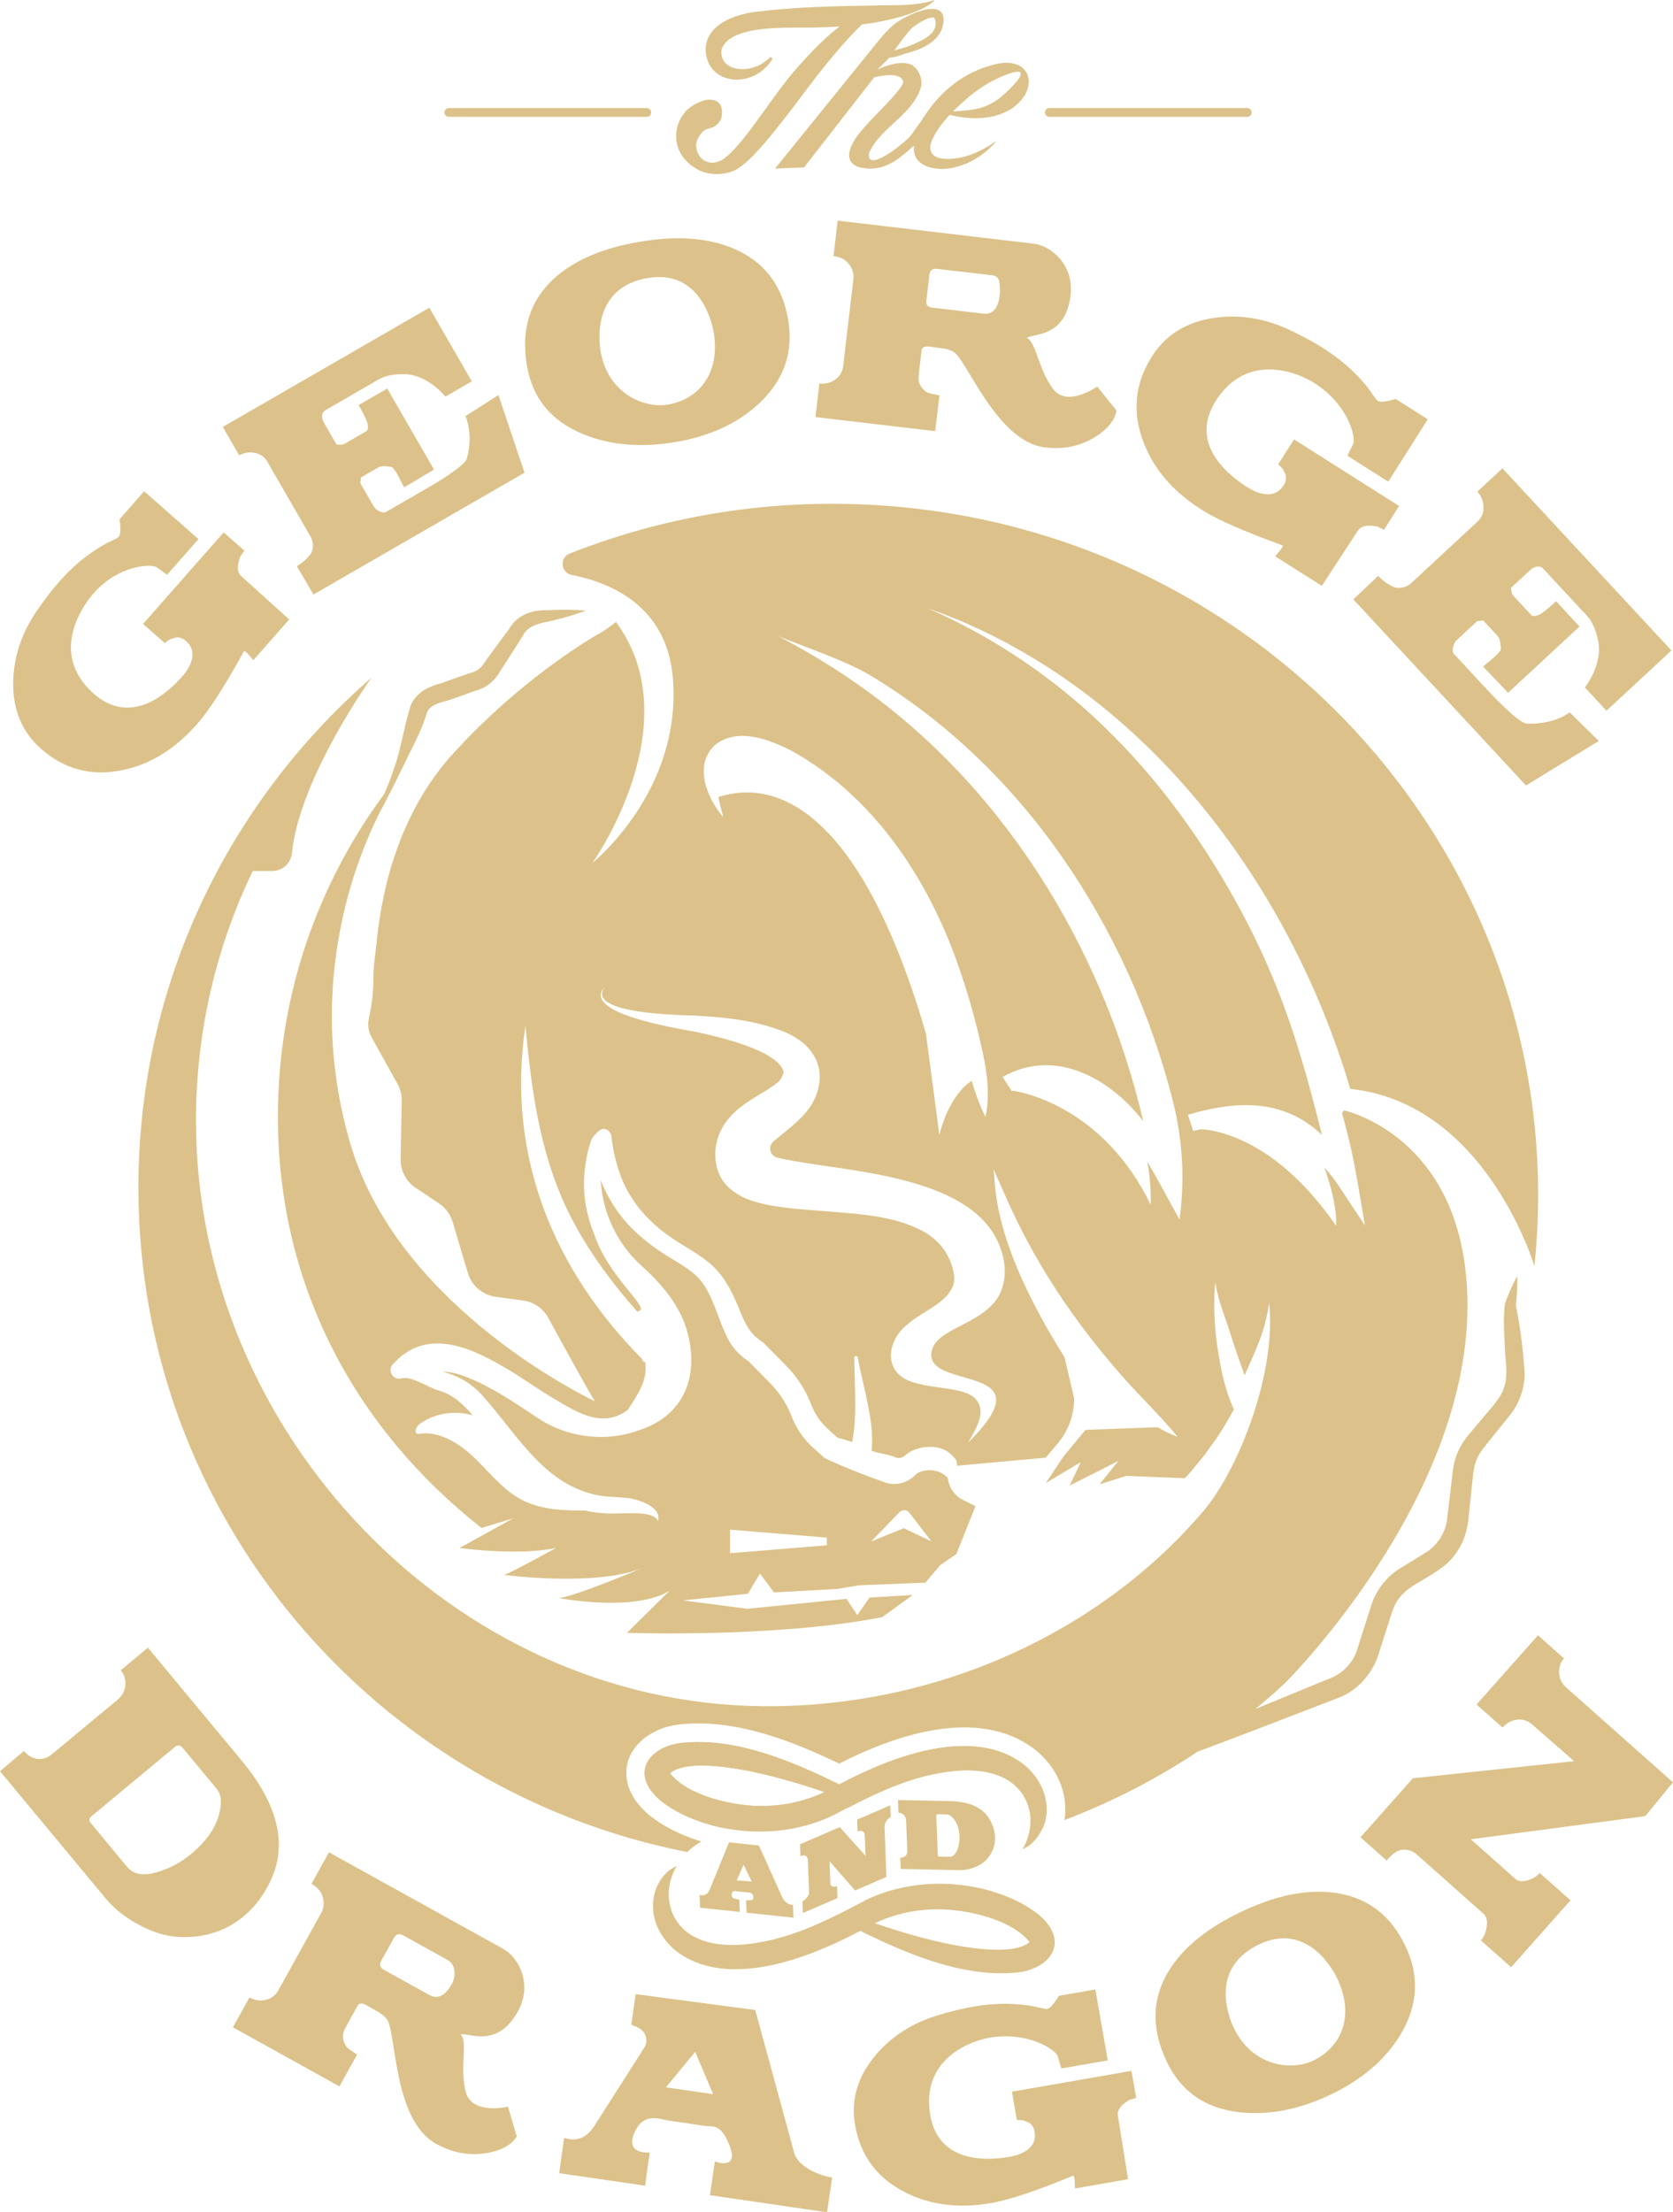
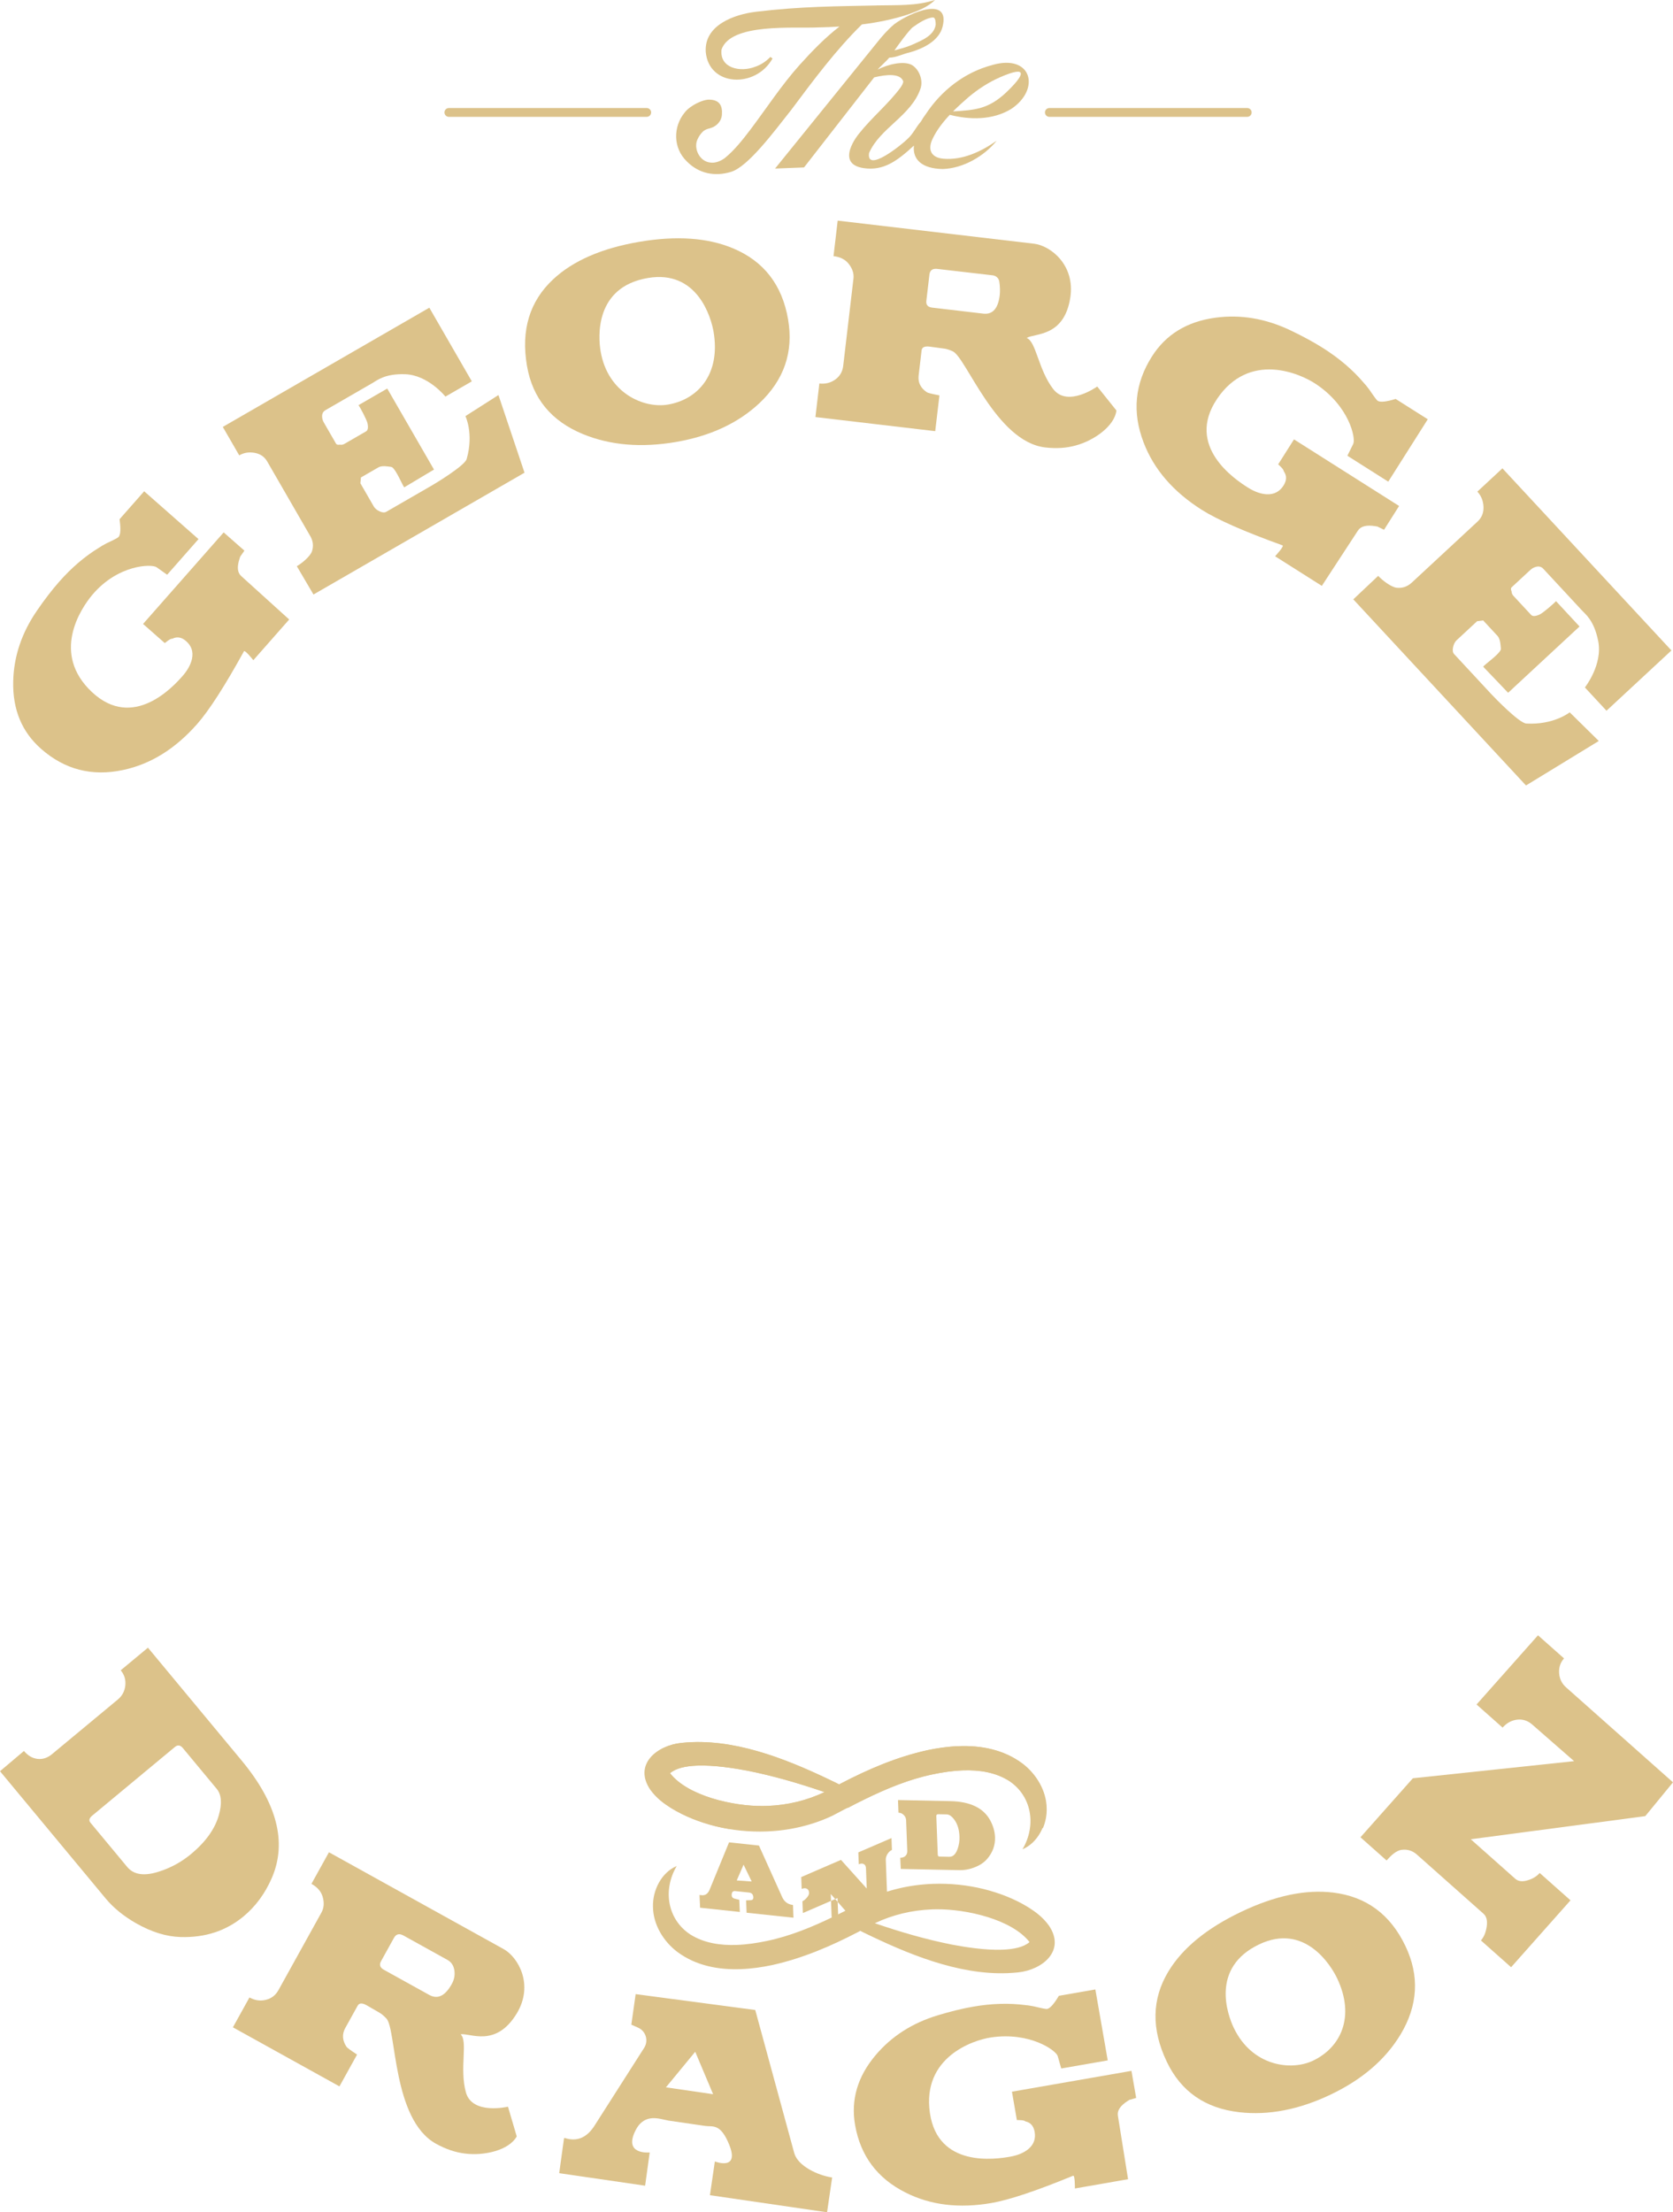
<svg xmlns="http://www.w3.org/2000/svg" id="Layer_1" viewBox="0 0 810.56 1071.68">
  <defs>
    <style>.cls-1{fill:#dcc28a;}</style>
  </defs>
-   <path class="cls-1" d="M419.33,244.42c-50.67-2.32-99.25,6.31-143.36,23.76-5.03,1.99-4.3,9.28,1.01,10.33,19.47,3.83,46.09,15.38,49,49.77,4.64,54.89-38.91,89.71-38.91,89.71,0,0,47.9-67.35,11.35-116.72,0,0-5.48,4.54-10.36,6.91-12.44,7.53-40.58,26.26-68.22,56.51-25.53,27.94-34.58,63.68-37.37,91.65-.82,8.2-1.53,10.83-1.53,17.3,0,8.09-1.25,15.53-2.2,19.54-.75,3.16-.28,6.47,1.29,9.31l12.56,22.58c1.41,2.53,2.12,5.38,2.06,8.28l-.56,28.12c-.11,5.57,2.62,10.82,7.25,13.92l11.39,7.63c3.16,2.12,5.48,5.27,6.57,8.91l7.38,24.74c1.84,6.15,7.1,10.66,13.46,11.53l13.33,1.82c5.14.7,9.64,3.79,12.13,8.35,6.95,12.71,20.8,37.97,22.64,40.44,0,0-94.52-44-118.34-124.25-23.82-80.26,5.26-145.46,17.01-166.42,0,0,.36-.87,1.15-2.42.28-.52.55-1.05.82-1.57.16-.29.32-.59.5-.91,0,0,0,0-.01-.01,3.98-7.73,7.63-15.59,11.55-23.38,2.35-4.74,4.44-9.64,5.96-14.7,1.38-3.54,6.23-4.89,9.96-5.76,4.46-1.48,8.85-3.14,13.28-4.7,5.11-1.23,9.58-4.73,12.05-9.31,3.31-5,7.71-11.94,10.95-17.04,2.19-5,7.79-6.36,12.7-7.25,6.09-1.4,12.07-3.02,17.93-5.29-6.26-.58-12.45-.5-18.69-.18-7.4-.22-14.69,2.37-18.46,9.19-2.23,2.81-8.68,11.7-11.68,15.85-1.56,2.97-4.5,4.89-7.73,5.54-4.4,1.58-8.83,3.07-13.2,4.74-2.77.67-5.55,1.61-8.26,3.23-3.02,1.78-5.8,4.66-6.95,8.17,0,0-1.11,3.94-1.11,3.94-2.44,8.84-3.84,18.03-7,26.66-1.34,3.99-2.84,7.92-4.55,11.76-32.34,43.7-51.49,97.75-51.49,156.29,0,83.07,38.51,151.89,98.65,199.2l15.38-4.67-26.01,14.37s28.22,3.97,46.73,0c0,0-21.17,11.71-25.14,13.03,0,0,44.1,5.93,67.02-3.33,0,0-33.51,14.11-40.56,14.55,0,0,36.43,7.05,53.71-3.53l-20.67,20.38s72.25,2.55,123.66-7.59l14.81-10.72-20.95,1.21-5.92,8.54-5.23-7.9-48,4.82-31.25-4.07,31.46-3.19,5.89-9.81,6.78,9.13,30.62-1.66,10.58-1.76,32.18-1.32,7.05-8.38,7.94-5.45,9.26-23.21-6.11-3.06c-4.11-2.06-6.83-6.08-7.3-10.62-2.12-2.07-3.84-3.02-6.66-3.58-2.58-.52-6.95.22-8.57,1.65-3.28,3.52-8.18,5.61-13.06,4.68-1.05-.16-2.34-.63-2.84-.81-9.35-3.36-18.66-6.9-27.65-11.14-.5-.19-.96-.47-1.33-.81l-4.45-4c-4.99-4.28-8.95-9.94-11.24-16.12-2-5.11-4.93-9.86-8.59-13.95-2.39-2.58-9.22-9.43-12.11-12.39-3.72-2.37-6.97-5.68-9.23-9.42-5.94-10.19-8.09-25.82-17.55-33.28-5.9-4.76-13.43-8.33-19.7-13.11-3.35-2.41-6.62-5.25-9.58-8.13-6.81-6.67-12.1-14.86-15.58-23.73.75,15.05,7.53,29.8,18.54,40.27,9.14,8.1,17.86,17.68,22.24,29.47,7.68,22.35,1.2,43.58-21.86,51.15-16.49,6.23-35.76,3.77-50.23-6.31-10.72-7.14-21.81-14.66-33.75-19.32-3.97-1.6-7.9-2.54-11.67-2.6,7.07,1.75,13.67,5.45,18.64,10.75,15.93,17.36,28.77,41.52,52.68,48.16,5.76,1.85,11.81,1.65,17.79,2.23,5.17.49,17.47,4.14,15.3,11.31-1.96-6-19.61-3.08-25.21-3.82-3.5-.11-6.87-.6-10.12-1.38-10.15.1-20.23-.35-28.93-4.31-9.67-4.4-16.44-13.19-24.04-20.61-7.6-7.42-17.69-14.02-28.13-12.11-1.97-.73-.59-3.75,1.13-4.97,7.29-5.19,17.03-6.64,25.58-4.1-4.62-5.43-9.86-10.24-16.7-12.06-5.21-1.58-12.77-7.15-18.04-5.81-3.87,1.03-6.83-3.96-3.94-6.83,15.57-17.61,36.45-8.87,53.45,1.13,7.73,4.37,14.9,9.61,22.42,14.22,11.73,6.85,24.85,16.46,37.94,6.76,4.46-7.05,9.25-13.5,8.61-21.82-.25-3.2-.73.09-1.77-2.95-41.95-42.4-66.01-97.49-56.43-161.32,2.8,29.71,6.55,59.07,18.93,86.26,8.83,19.36,21.3,36.32,35.21,52.19.43-.14.86-.3,1.28-.52,3.93-2.01-15.35-16.74-22-36.69-3.58-8.59-5.42-17.88-5-27.23.22-4.73.89-9.4,2.05-13.99.4-1.5.77-2.87,1.35-4.5.69-1.92,4.38-5.96,6.39-5.61,1.91.33,3.2,1.84,3.42,3.55.92,7.57,2.59,15.05,5.63,22.01,4.48,10.36,12.2,19.03,21.29,25.62,6.44,4.88,13.57,8.11,20.08,13.41,6.8,5.43,11.17,13.48,14.33,21.29,2.56,6.13,4.57,11.82,9.69,15.81.64.5,1.35.98,2.03,1.42.36.29-.76-.61.82.65,2.98,3.1,9.78,9.83,12.67,12.98,4.32,4.82,7.77,10.42,10.13,16.44,1.53,4.14,3.93,7.98,7.05,11.11,1.39,1.35,4.05,3.71,5.78,5.27,2.4.67,4.78,1.39,7.16,2.14,2.49-12.41,1.18-26.5,1.03-40.79-.01-1.04,1.5-1.18,1.68-.16,2.71,14.93,8.3,31.48,6.69,45.23,4.27,1.49,6.8,1.34,11.02,2.95.83.32.88.33,1.23.43.29.08.6.1.92.1,2,.08,3.51-1.73,5.07-2.76,6.23-3.64,15.77-3.94,20.89,1.6,1.09,1.29,1.78,1.46,2.12,2.96l.22,1.94,42.89-3.9,5.69-6.69c5.24-6.15,8.11-13.96,8.11-22.04l-4.63-19.88c-36.76-58.5-33.07-84.76-34.49-91.31,4.74,10.66,9.24,21.41,14.71,31.71,12.84,24.86,29.21,47.7,47.66,68.7,8.82,10.07,18.32,18.95,26.9,29.42-3.39-1.27-6.59-2.86-9.64-4.68l-34.99,1.29-10.87,13.14-8.44,12.66,16.95-10.13-5.36,11.35,23.64-11.98-9.14,11.35,12.93-4.1,28.15,1.12h.27c.91-.98,1.82-1.95,2.72-2.95,1.44-1.79,5.43-6.65,6.95-8.49,2.07-3.01,4.3-5.9,6.37-8.91,2.77-4.21,5.33-8.56,7.71-13-4.43-9.54-6.41-19.66-7.96-29.95-1.13-7.79-1.73-15.84-1.52-23.72,0-2.63.25-5.26.44-7.87,1.79,10.26,4.1,14.59,7.2,24.49,2.09,6.89,4.65,13.74,7.01,20.57,5.74-12.99,9.86-21.02,11.91-35.13,3.54,33.3-14.09,79.23-31.21,100.13-50.58,59.89-130.34,96.07-214.26,95.28-149.43-1.4-274.48-132.14-274.48-283.62,0-43.39,9.89-84.44,27.51-120.96h9.55c4.86,0,8.9-3.73,9.4-8.63,3.72-36.59,38.6-85.04,38.6-85.04-69.23,60.14-112.96,148.53-112.96,247.06,0,159.3,114.3,292.06,265.88,321.84.14-.12.28-.22.44-.38,1.92-1.81,4.12-3.36,6.43-4.72-7.22-2.21-13.61-5.04-19.4-8.62-.04-.03-.08-.05-.13-.08-4.09-2.62-8.4-5.77-12.21-10.98-.06-.08-.11-.16-.17-.24-4.85-7.1-5.77-14.79-2.58-21.66,3.75-8.08,13.17-14.02,23.97-15.14,1.9-.21,3.85-.35,5.8-.42,24.89-.94,49.95,9.07,71.49,19.4,14.98-7.57,28.04-12.46,40.89-15.3.03,0,.05-.01.08-.02,5.81-1.23,11.41-1.96,16.64-2.15,14.49-.55,26.8,2.87,36.62,10.2,9.47,7.18,15.19,17.94,15.33,28.8.06,1.98-.1,3.93-.4,5.84,23.09-8.81,44.93-20.1,65.19-33.57.03.08.06.14.06.14,15.89-5.89,37.55-14.29,53.37-20.36,3.08-1.22,10.28-3.89,13.32-5.15,10.53-3.58,18.3-13.16,20.95-23.75.9-2.73,3.48-10.79,4.37-13.57.78-2.33,1.74-5.94,2.92-8.09,2.31-4.87,6.99-8.31,11.58-10.87,5.31-3.37,12.65-7.09,16.54-12.27,4.79-5.66,7.16-12.93,7.6-20.26.51-4.71,1.5-14.19,2.01-18.9.35-4.27,1.31-7.77,3.52-11.33,1.47-2.35,6.6-8.38,8.44-10.78l5.95-7.41c4.64-5.73,7.22-13.1,7.11-20.47-.59-9.58-1.71-19.23-3.47-28.68-.41-2.17-.98-3.94-.56-6.22.33-4,.62-8.04.49-12.11-2.38,4.46-4.33,8.68-5.99,13.46-1,8.11-.25,16.33.16,24.45.39,5.54,1.33,11.63-.87,16.91-1.43,4.64-7.13,10.41-10.1,14.1,0,0-6.11,7.28-6.11,7.28-3.52,3.89-6.48,9.18-7.66,14.44-.84,3.68-1.46,11-1.95,14.69-.39,3.07-1.21,10.87-1.68,13.82-1.16,6.39-5.22,12.09-10.85,15.32-2.68,1.64-9.68,5.93-12.25,7.54-6.34,4.08-11.19,10.45-13.45,17.64l-1.45,4.53-5.69,17.84c-1.8,4.8-5.3,8.97-9.78,11.52-2.25,1.3-5.74,2.45-8.17,3.52-9.62,3.97-20.35,8.36-31.07,12.78,4.85-4,9.6-8.12,14.21-12.39,0,0,100.62-99.44,87.37-202.13-8.35-64.72-58.63-75.49-58.63-75.49l-.99,1.2c.92,3.38,1.81,6.76,2.66,10.13,3.42,12.72,6.19,31.25,8.48,44.43,0,0-12.4-18.73-12.4-18.73-2.19-3.4-4.65-6.5-7.29-9.35.04.11.1.23.14.34,6.71,18.9,5.53,27.82,5.53,27.82-29.02-41.96-58.09-46.29-65.42-46.69-1.3.25-2.58.53-3.76.87l-2.56-7.87c22.28-6.63,43.89-7.83,61.98,7.14,1.01.84,1.96,1.74,2.92,2.64-.28-1.19-.57-2.38-.86-3.57-9.02-35.89-18.05-65.58-34.92-98.52-20.35-39.43-46.78-75.99-80.25-105.38-22.27-19.57-47.61-35.77-75.08-47.73,7.05,2.51,14.09,5.12,20.9,8.29,91.72,41.04,156.12,130.48,183.96,224.59,65.79,6.85,89.22,85.88,89.22,85.88.67-6.4,1.15-12.85,1.45-19.35,8.45-184.46-137.29-340.99-325.53-349.61ZM435.74,732.6c1.3-1.44,3.66-1.34,4.83.21l10.72,13.91-13.38-6.41-15.83,6.41,13.66-14.12ZM353.7,741.02l46.89,3.84v3.73l-46.89,3.84v-11.42ZM346.31,360.99c10.94-8.83,26.15-2.82,36.97,2.58,41.52,22.93,68.46,65.32,82.81,109.51,3.68,10.98,6.74,22.13,9.28,33.39,2.62,11.36,4.55,22.93,2.08,34.62-2.88-5.85-4.96-11.71-6.69-17.61-.16.17-.33.32-.51.45-11.32,7.96-15.13,25.9-15.13,25.9l-6.52-49.23c-38.82-133-89.25-117.77-100.56-114.53.69,3.5,1.64,6.89,2.34,9.71-7.73-8.91-14.49-25.01-4.08-34.79ZM485.74,607.94c2.2,8.13,1.15,17.88-5.01,24.06-5.01,5.43-12.23,8.55-18.16,11.73-5.31,2.98-10.2,5.54-11.29,11.3-2.86,19.05,57.38,4.59,17.84,43.75,3.81-6.94,9.36-15.1,3.2-21.47-3.08-2.77-7.53-3.58-11.58-4.34-4.31-.74-8.75-1.17-13.3-2.06-4.97-1.08-10.11-2.32-13.53-6.9-5.15-7.53-.78-17.36,5.64-22.34,7.17-6.47,19.43-10.25,22.44-19.49.73-2.81.26-5.91-1.04-9.68-2.41-7.15-7.33-12.53-13.91-16.14-14.25-7.67-31.83-8.3-48.23-9.7-8.86-.69-17.75-1.19-27.8-3.16-6.38-1.53-11.64-2.86-17.53-7.84-6.91-5.89-8.46-16.38-5.47-24.98,2.28-6.77,7.21-11.81,12.35-15.54,4.34-3.12,8.28-5.26,11.51-7.28,4.73-3.23,6.81-4.19,7.78-8.6-2.56-10.65-33.13-17.45-43.34-19.54-7.62-1.46-54.98-8.8-43.43-21.55-9.28,13.18,37.46,13.52,44.37,13.84,13.86.79,27.97,2.2,41.32,7.29,13.35,4.94,22.26,15.83,17.09,30.68-3.45,10.17-14.05,17.02-21.09,23.1-.02.02-.04.04-.06.06-2.55,2.48-1.41,6.77,2.04,7.65,3.81.97,7.95,1.54,11.74,2.25,30.69,5.21,88.23,8.53,97.43,44.9ZM568.24,533.33c4.77,18.75,5.88,38.25,3.23,57.42h0c-4.5-7.95-9.92-18.49-15.55-27.88,2.09,11.88,1.57,20.7,1.57,20.7-22.72-46.79-61.21-54.35-66.66-55.2-.2.1-.38.2-.54.3,0,0-4.52-6.93-4.52-6.93,25.32-14.48,52.2.72,68.14,21.43-19.84-84.95-68.87-164.3-141.38-213.76-11.3-7.81-23.2-14.76-35.41-21.22,12.77,5.27,31.96,11.61,43.92,18.62,74.87,44.68,125.86,122.6,147.21,206.53Z" />
  <path class="cls-1" d="M495.36,854.27c-9.07-6.76-20-8.78-30.84-8.37-5.13.19-10.23.93-15.12,1.96-14.86,3.29-28.58,9.22-41.62,16,0,0-.46.25-1.1.59-.5-.25-.99-.5-1.49-.76-21.05-10.25-45.71-20.65-69.77-19.74-1.73.07-3.45.19-5.17.37-11.83,1.22-23.28,10.51-14.91,22.75,3,4.1,6.37,6.51,9.8,8.71,6.89,4.26,14.18,6.99,21.67,8.9,2.14.52,4.31.96,6.49,1.33,18.26-6.33,38.32-7.1,57.69-10.29,1.35-.7,2.67-1.41,4.03-2.1l4.13-2.05c10.6-5.17,21.53-9.68,32.78-12.01,4.69-.99,9.65-1.74,14.58-1.93,8.06-.3,16.05.92,22.69,5.17,8.37,5.59,11.75,15.28,9.66,24.82,2.17-.7,4.34-1.41,6.49-2.15,1.24-2.98,1.86-6.24,1.76-9.42-.08-8.56-5.05-16.71-11.76-21.8ZM372.1,874.84c-.82.03-1.65.05-2.48.05-14.28.11-36.32-4.83-44.93-15.89,2.86-2.47,7.71-3.48,13.15-3.68,8.44-.32,18.29,1.31,24.22,2.42,12.7,2.5,25.25,6.17,37.57,10.4-8.59,4.1-18,6.33-27.54,6.69Z" />
  <path class="cls-1" d="M316.37,923.74c.08,8.56,5.04,16.71,11.76,21.8,9.07,6.76,20,8.78,30.84,8.37,5.13-.19,10.23-.93,15.12-1.96,14.86-3.29,28.58-9.22,41.62-16,0,0,.46-.25,1.1-.59.5.25.99.5,1.49.76,21.05,10.25,45.71,20.65,69.77,19.74,1.73-.07,3.45-.19,5.17-.37,11.83-1.22,23.28-10.51,14.91-22.75-3-4.1-6.37-6.51-9.8-8.71-6.89-4.26-14.18-6.99-21.67-8.9-8.08-1.98-16.47-2.84-24.8-2.53-11.01.42-21.92,2.89-31.92,7.61-3.78,2.01-7.61,4.02-11.49,5.98l-4.13,2.05c-10.6,5.17-21.53,9.68-32.78,12.01-4.69.99-9.65,1.74-14.58,1.93-8.06.3-16.05-.92-22.69-5.17-10.82-7.23-13.35-21.31-6.42-33.06-7.42,3.15-11.75,11.76-11.5,19.81ZM451.4,924.97c.82-.03,1.65-.05,2.48-.05,14.28-.11,36.32,4.83,44.93,15.89-2.86,2.47-7.71,3.48-13.15,3.68-8.44.32-18.29-1.31-24.22-2.42-12.7-2.5-25.25-6.17-37.57-10.4,8.59-4.1,18-6.33,27.54-6.69Z" />
  <path class="cls-1" d="M506.89,876.07c-.08-8.56-5.04-16.71-11.76-21.8-9.07-6.76-20-8.78-30.84-8.37-5.13.19-10.23.93-15.12,1.96-14.86,3.29-28.58,9.22-41.62,16,0,0-.46.25-1.1.59-.5-.25-.99-.5-1.49-.76-21.05-10.25-45.71-20.65-69.77-19.74-1.73.07-3.45.19-5.17.37-11.83,1.22-23.28,10.51-14.91,22.75,3,4.1,6.37,6.51,9.8,8.71,6.89,4.26,14.18,6.99,21.67,8.9,8.08,1.98,16.47,2.84,24.8,2.53,11.01-.42,21.92-2.89,31.92-7.61,3.78-2.01,7.61-4.02,11.49-5.98l4.13-2.05c10.6-5.17,21.53-9.68,32.78-12.01,4.69-.99,9.65-1.74,14.58-1.93,8.06-.3,16.05.92,22.69,5.17,10.82,7.23,13.35,21.31,6.42,33.06,7.42-3.15,11.75-11.76,11.5-19.81ZM371.86,874.84c-.82.03-1.65.05-2.48.05-14.28.11-36.32-4.83-44.93-15.89,2.86-2.47,7.71-3.48,13.15-3.68,8.44-.32,18.29,1.31,24.22,2.42,12.7,2.5,25.25,6.17,37.57,10.4-8.59,4.1-18,6.33-27.54,6.69Z" />
  <path class="cls-1" d="M356.31,916.1c-1.26-.14-1.86.54-1.81,2.02.03.9.56,1.46,1.58,1.69l2.09.5.27,5.9-19.25-2.05-.28-6.17c.34.04.68.07,1.02.11,1.78.19,3.08-.72,3.9-2.73l9.39-22.88,14.49,1.55,11.24,24.95c1.04,2.3,2.79,3.58,5.25,3.84l.23,6.17-22.71-2.42-.23-5.99,2.07-.06c.98-.02,1.45-.48,1.42-1.37-.05-1.42-.74-2.21-2.07-2.35l-6.6-.7ZM360.26,903.3l-3.32,7.65,7.25.5-3.93-8.14Z" />
-   <path class="cls-1" d="M405.56,913.64l.22,5.84-16.79,7.26-.22-5.71c.68-.3,1.4-.88,2.14-1.75.75-.87,1.11-1.65,1.08-2.33l-.6-15.87c-.04-.99-.4-1.66-1.09-2-.69-.34-1.52-.31-2.49.11l-.22-5.75,19.26-8.33,12.48,13.89-.37-9.83c-.04-.99-.39-1.66-1.05-2.02s-1.48-.33-2.44.09l-.22-5.75,16.07-6.94.22,5.75c-.85.37-1.57,1.03-2.16,1.97-.59.95-.86,1.89-.82,2.82l.91,24.16-15.17,6.56-12.4-14.16.41,10.95c.03.68.43,1.1,1.22,1.26.67.15,1.35.08,2.03-.22Z" />
+   <path class="cls-1" d="M405.56,913.64l.22,5.84-16.79,7.26-.22-5.71c.68-.3,1.4-.88,2.14-1.75.75-.87,1.11-1.65,1.08-2.33c-.04-.99-.4-1.66-1.09-2-.69-.34-1.52-.31-2.49.11l-.22-5.75,19.26-8.33,12.48,13.89-.37-9.83c-.04-.99-.39-1.66-1.05-2.02s-1.48-.33-2.44.09l-.22-5.75,16.07-6.94.22,5.75c-.85.37-1.57,1.03-2.16,1.97-.59.95-.86,1.89-.82,2.82l.91,24.16-15.17,6.56-12.4-14.16.41,10.95c.03.68.43,1.1,1.22,1.26.67.15,1.35.08,2.03-.22Z" />
  <path class="cls-1" d="M439.57,896.61l-.56-14.8c-.04-.99-.42-1.85-1.14-2.57s-1.58-1.1-2.57-1.12l-.23-6.12,25.39.53c9.62.2,16.06,3.32,19.32,9.35,1.43,2.66,2.2,5.35,2.3,8.07.15,3.93-1.13,7.46-3.82,10.58-1.57,1.82-3.77,3.24-6.61,4.27-2.29.82-4.49,1.2-6.59,1.16l-28.64-.59-.25-5.43c1.05.02,1.89-.27,2.52-.88.63-.61.92-1.42.88-2.44ZM453.64,879.75l.7,18.6c.03.68.28,1.02.78,1.04l4.78.1c1.79.04,3.14-1.22,4.03-3.76.7-1.93,1.01-3.95.93-6.05-.12-3.28-.92-5.95-2.39-8.02-1.27-1.79-2.56-2.7-3.86-2.72l-3.99-.08c-.68-.01-1.01.29-.99.91Z" />
  <path class="cls-1" d="M480.85,31.48c-13.54,3.51-24.82,12.41-32.38,23.91-.84,1.09-1.6,2.27-2.29,3.49-2.57,2.94-3.63,5.8-6.51,8.44-2.6,2.63-20,16.74-18.61,6.81,5.26-12.16,20.58-18.11,24.97-31.35,1.23-3.79-.47-8.87-4.06-11.2-4.12-2.39-12.01-.3-16.75,2.11.55-.73,5.04-4.92,5.64-5.76,3.48-.07,6.18-1.72,10.08-2.59,6.23-1.8,14.01-5.49,15.74-12.42,3.74-14.97-15.49-7.06-23.36-1.24-3.18,2.67-5.83,5.7-8.38,8.91-12.83,15.86-49.43,61.07-49.43,61.07l14.04-.55s23.2-29.79,33.98-43.63c5.97-1.44,12.64-2.05,14.08,1.88.04.95-.62,2.03-1.36,3.11-5.84,7.9-13.75,14.28-20.22,22.45,0,0-11.93,14.46,2.51,16.54,9.38,1.35,15.92-3.25,24.25-10.94-.73,6.86,4,11.2,14.01,11.36,10.1-.35,20.16-6.39,26.09-13.71-7.62,5.35-16.62,9.52-25.84,8.72-6.25-.59-7.58-4.7-5.23-9.61,2.02-4.27,5.01-8.12,8.35-11.67,9.63,2.5,20.79,2.66,29.77-2.84,14.37-9.56,9.95-26.76-9.09-21.31ZM441.95,13.41c2.83-2.07,6.97-4.82,10-4.94,1.34-.09,1.32,2.24,1.4,3.39-.69,5.41-6.76,7.74-11.84,10-2.55,1.07-5.39,1.81-8.16,2.56,2.82-3.97,5.87-8.2,8.59-11.01ZM487.72,44.57c-8.76,8.34-15.28,8.73-25.98,9.41,2.43-2.44,4.99-4.73,7.48-6.9,4.58-3.86,9.72-7.19,15.09-9.56,14.73-6.48,11.52-.69,3.41,7.04Z" />
  <path class="cls-1" d="M424.72,2.65c-19.47.42-36.32.39-58.44,3.05-10.51,1.26-25.13,6.44-24.35,19.4,1.43,16.92,24.22,17.83,32.36,3.23l-1.05-.74c-2.11,2.17-4.56,3.8-7.26,4.72-7.34,2.88-17.42.73-16.41-8.29,4.43-12.98,35.03-10.17,46.52-10.73,3.53-.07,7.09-.2,10.64-.43-7.12,5.49-13.41,12.04-19.42,18.7-8.72,9.76-15.85,20.75-23.67,31.13-3.83,5.04-7.91,10.2-12.49,13.89-1.9,1.43-4.67,2.56-7.03,2.16-5.23-.51-8.22-6.89-6.18-11.24.69-1.51,1.53-2.69,2.51-3.66,1.08-1.05,2.44-1.48,3.5-1.66,0-.02,0-.03,0-.05,3.03-.75,5.58-3.27,5.82-6.57.29-3.97-.83-7.29-6.34-7.29-1.77,0-4.6,1-7.13,2.46-.04.02-.08.05-.12.07-.58.34-1.13.7-1.66,1.08-.02.02-.04.03-.06.05-1.17.85-2.18,1.79-2.85,2.74-5.32,6.49-5.8,16.87,1.25,23.63,5.72,5.74,13.38,7.4,21.36,4.95,8.24-2.53,20.65-19.28,29.07-29.93,10.64-14.23,21.63-29.07,34.29-41.48,7.55-.94,15.04-2.44,22.29-4.8,4.62-1.7,9.6-3.48,13.11-7.06-9.13,3.02-18.8,2.44-28.27,2.65Z" />
  <path class="cls-1" d="M313.33,56.61h-95.85c-1.18,0-2.14-.96-2.14-2.14s.96-2.14,2.14-2.14h95.85c1.18,0,2.14.96,2.14,2.14s-.96,2.14-2.14,2.14Z" />
  <path class="cls-1" d="M604.27,56.61h-95.85c-1.18,0-2.14-.96-2.14-2.14s.96-2.14,2.14-2.14h95.85c1.18,0,2.14.96,2.14,2.14s-.96,2.14-2.14,2.14Z" />
  <path class="cls-1" d="M745.98,907.33l14.92,13.25-28.78,32.41-14.62-12.98c1.43-1.61,2.37-3.84,2.8-6.7.44-2.86-.09-4.94-1.56-6.25l-32.23-28.62c-2.15-1.91-4.61-2.68-7.39-2.33-2.78.36-5.3,2.88-7.32,5.17l-12.66-11.24,25.39-28.59,78.12-8.29-20.23-17.68c-2.15-1.91-4.58-2.72-7.3-2.43-2.72.29-5.09,1.58-7.12,3.86l-12.62-11.2,29.77-33.52,12.62,11.2c-1.79,2.01-2.58,4.4-2.38,7.16.2,2.76,1.31,5.04,3.33,6.83l51.84,46.04-13.43,16.37-84.55,11.21,21.55,19.13c1.48,1.31,3.56,1.54,6.24.68,2.31-.71,4.18-1.87,5.62-3.48Z" />
  <path class="cls-1" d="M323.57,1027.2c-3.46-.51-11.05-3.87-15.46,4.46-6.59,12.44,6.67,11.05,6.67,11.05l-2.22,16.11-41.63-6.07,2.33-16.87.32-.19c6.01,1.99,10.92-.14,14.75-6.41l23.77-37.25c2.21-3.47.82-8.09-2.93-9.76l-3.29-1.46,2.09-14.79,57.95,7.69,18.88,69.27c1.74,6.38,11.61,10.88,18.37,11.87l-2.46,16.85-56.75-8.28,2.38-16.34s12.17,4.78,6.95-8.13c-4.26-10.53-7.98-8.55-11.61-9.08l-18.12-2.64ZM336.83,993.94l-14.19,17.23,22.86,3.33-8.67-20.56Z" />
  <path class="cls-1" d="M25.21,849.76l31.87-26.46c2.13-1.77,3.34-4.04,3.63-6.81.29-2.77-.45-5.22-2.22-7.35l13.19-10.95,45.38,54.65c17.2,20.71,22.08,39.68,14.65,56.88-3.28,7.56-7.86,13.78-13.72,18.65-8.46,7.02-18.64,10.35-30.53,9.99-6.93-.21-14.13-2.45-21.6-6.71-6.01-3.45-10.9-7.44-14.66-11.96L0,858.03l11.61-9.81c1.88,2.26,4.07,3.55,6.56,3.84,2.49.29,4.84-.47,7.04-2.3ZM84.76,846.27l-40.07,33.27c-1.47,1.22-1.76,2.36-.87,3.42l17.82,21.46c3.21,3.86,8.46,4.56,15.76,2.11,5.58-1.82,10.63-4.61,15.16-8.37,7.06-5.86,11.55-12.12,13.45-18.77,1.64-5.75,1.3-10.02-1.02-12.82l-16.41-19.76c-1.22-1.47-2.49-1.64-3.82-.54Z" />
  <path class="cls-1" d="M250.35,1034.95c-3.74,6.75-15.82,9.48-24.96,8.31-4.69-.55-9.42-2.14-14.18-4.78-21.22-11.76-19.03-55.56-24.04-60.7-1.3-1.34-2.38-2.24-3.24-2.72l-6.38-3.69c-2.11-1.17-3.53-1.08-4.27.25l-6,10.82c-1.65,2.98-1.45,6.02.61,9.11.34.49,2.04,1.75,5.11,3.75l-8.54,15.41-51.62-28.61,8.02-14.47c2.57,1.43,5.22,1.81,7.92,1.16,2.71-.65,4.76-2.23,6.15-4.74l20.8-37.54c1.26-2.27,1.44-4.89.53-7.86-.77-2.48-2.56-4.49-5.37-6.05l8.48-15.3,84.63,46.9c7.02,3.89,14.82,17.28,6.32,31.25-10.16,16.69-22.67,9.26-27.16,10.04,3.68,3.33-.65,16.51,2.56,28.11,3.08,11.09,20.39,6.95,20.39,6.95l4.24,14.38ZM208,966.41c4.06,2.25,7.7.47,10.91-5.33,1.17-2.12,1.58-4.33,1.22-6.63-.36-2.3-1.47-3.97-3.34-5.01l-21.31-11.81c-2.03-1.13-3.57-.75-4.61,1.14l-6.26,11.3c-.96,1.73-.5,3.11,1.38,4.15l22.01,12.2Z" />
  <path class="cls-1" d="M450.52,1023.51c3.85,26.85,32.11,22.44,38.82,21.27,3.65-.64,6.58-1.84,8.81-3.63,2.67-2.21,3.72-5.02,3.13-8.41-.49-2.8-1.92-4.47-4.29-5.02-.64-.15-.21-.7-4.32-.69l-2.39-13.75,57.91-10.09,2.28,13.11-3.37.98-.82.54c-3.54,2.28-5.09,4.65-4.66,7.11l4.92,30.75-25.76,4.49s.1-7.01-.97-6.13c-17.7,7.28-30.84,11.67-39.41,13.16-15.7,2.73-29.59,1.05-41.67-5.07-13.7-6.88-21.85-17.79-24.45-32.72-2.11-12.13,1.17-23.37,9.86-33.72,7.75-9.22,17.85-15.7,30.32-19.45,6.15-1.86,11.81-3.24,16.98-4.14,8.99-1.57,17.47-1.82,25.44-.76.79.04,2.14.24,4.04.61,3.74.92,5.87,1.34,6.38,1.25,1.44-.25,3.34-2.37,5.71-6.37l17.69-3.08,5.99,34.37-22.53,3.92-1.7-6c-.84-2.83-13.64-11.85-32.35-9.04-8.89,1.33-33.43,9.67-29.58,36.52Z" />
  <path class="cls-1" d="M644.71,1014.67c-15.33,7.31-30.06,10.16-44.2,8.56-16.6-1.88-28.34-10.04-35.23-24.5-7.53-15.8-7.26-30.37.82-43.72,6.83-11.3,18.58-20.92,35.24-28.87,16.43-7.83,31.28-10.94,44.56-9.32,16.05,1.95,27.73,10.58,35.03,25.91,6.89,14.46,6.09,28.75-2.39,42.87-7.31,12.11-18.59,21.8-33.84,29.07ZM610.04,941.92c-23.69,11.3-15.27,34.17-12.3,40.4,8.87,18.6,27.72,21.03,38.42,15.93,13.45-6.41,20.55-21.26,11.65-39.94-2.97-6.23-15.68-26.92-37.77-16.39Z" />
  <path class="cls-1" d="M540.91,198.83c-.89,7.59-10.93,14.62-19.75,16.98-4.51,1.26-9.44,1.57-14.79.94-23.86-2.81-38.3-43.76-44.82-46.59-1.69-.74-3.02-1.16-3.99-1.27l-7.23-.98c-2.37-.28-3.64.33-3.82,1.83l-1.43,12.17c-.39,3.35.93,6.06,3.98,8.11.49.33,2.52.83,6.09,1.52l-2.04,17.33-58.04-6.83,1.91-16.27c2.89.34,5.46-.3,7.7-1.91,2.24-1.61,3.52-3.83,3.85-6.65l4.96-42.2c.3-2.56-.52-5.02-2.47-7.4-1.64-1.98-4.03-3.16-7.19-3.53l2.02-17.2,95.16,11.19c7.9.93,20.07,10.27,17.52,26.26-3.04,19.11-17.29,17-21.12,19.4,4.62,1.67,5.6,15.37,12.9,24.79,6.98,9,21.29-1.28,21.29-1.28l9.28,11.59ZM454.1,130.27c-2.28-.27-3.55.66-3.8,2.77l-1.49,12.7c-.23,1.94.71,3.03,2.82,3.28l24.74,2.91c4.56.54,7.23-2.46,8-8.98.19-1.62.17-4.42-.24-6.67-.28-1.55-1.59-2.72-3.15-2.9l-26.87-3.11Z" />
  <path class="cls-1" d="M44.58,335.29c19.92,18.63,39.3-2.62,43.82-7.75,2.46-2.79,4-5.59,4.62-8.39.7-3.42-.24-6.27-2.84-8.56-2.14-1.89-4.32-2.3-6.52-1.24-.6.28-.61-.42-3.82,2.18l-10.53-9.27,39.06-44.35,10.04,8.84-2.02,2.89-.31.94c-1.34,4.01-1.07,6.85.82,8.51l23.21,21.01-17.37,19.73s-4.34-5.56-4.62-4.19c-9.3,16.85-16.84,28.56-22.62,35.12-10.59,12.02-22.54,19.44-35.86,22.25-15.07,3.23-28.33-.19-39.76-10.27-9.29-8.18-13.79-19.06-13.48-32.64.27-12.1,4.12-23.55,11.53-34.32,3.65-5.32,7.22-9.97,10.71-13.93,6.07-6.89,12.55-12.42,19.47-16.61.65-.47,1.83-1.16,3.55-2.07,3.52-1.63,5.45-2.65,5.79-3.04.97-1.1,1.13-3.96.47-8.59l11.93-13.55,26.32,23.18-15.19,17.25-5.11-3.63c-2.44-1.68-18.71-1.31-31.06,13.27-5.84,6.9-20.13,28.62-.21,47.25Z" />
  <path class="cls-1" d="M589.68,193.22c-15.59,23.04,8.92,39.17,14.82,42.91,3.21,2.03,6.27,3.14,9.19,3.31,3.56.16,6.28-1.25,8.17-4.23,1.56-2.46,1.63-4.72.21-6.77-.38-.56.33-.68-2.8-3.5l7.66-12.09,50.93,32.26-7.3,11.53-3.24-1.58-1-.16c-4.26-.71-7.07.02-8.44,2.18l-17.46,26.74-22.65-14.35s4.91-5.26,3.48-5.32c-18.46-6.67-31.46-12.4-39-17.17-13.81-8.74-23.19-19.6-28.15-32.57-5.66-14.67-4.33-28.57,3.99-41.7,6.76-10.67,17-16.94,30.73-18.8,12.24-1.66,24.38.38,36.42,6.13,5.95,2.83,11.2,5.68,15.75,8.56,7.91,5.01,14.52,10.66,19.84,16.96.58.58,1.46,1.66,2.65,3.25,2.21,3.28,3.54,5.06,3.98,5.35,1.27.8,4.18.5,8.73-.9l15.56,9.85-19.14,30.22-19.81-12.55,2.84-5.73c1.31-2.73-1.9-18.36-18.33-29.17-7.7-5.07-32.05-15.7-47.64,7.34Z" />
  <path class="cls-1" d="M143.82,274.28c2.49-1.43,6.55-4.79,7.35-7.28.81-2.49.52-4.92-.84-7.29l-20.85-36.13c-1.32-2.3-3.35-3.7-6.08-4.2-2.73-.5-5.22-.1-7.49,1.21l-7.96-13.78,100.06-57.75,20.59,35.68-12.79,7.38s-8.38-10.49-19.59-10.84c-9.78-.3-13.49,2.96-15.83,4.31l-22.71,13.11c-1.54.89-1.98,2.48-1.34,4.77.1.34.42.99.98,1.95l5.52,9.56c.26.44.87.58,1.85.42.77.15,1.48.03,2.14-.35l10.53-6.08c.88-.51,1.12-1.78.72-3.82-.34-1.78-3.69-8-4.39-8.88l13.93-8.04,22.65,39.24-14.42,8.61c-.9-1.06-3.8-8.26-5.8-9.68-.2-.18-.97-.33-2.31-.45-1.8-.24-3.2-.13-4.19.34l-8.67,5-.27,2.82,6.48,11.23c.56.96,1.5,1.75,2.83,2.37,1.33.62,2.4.69,3.2.23l21.94-12.66c2.34-1.35,16.12-9.74,17.02-12.87,3.56-12.32-.58-20.83-.58-20.83l16-10.21,12.63,37.62-102.25,59.01-8.07-13.72Z" />
  <path class="cls-1" d="M667.73,278.97c2.03,2.19,6.38,5.54,9.1,5.78,2.72.24,5.12-.61,7.21-2.55l31.85-29.56c2.02-1.88,2.98-4.26,2.85-7.15-.12-2.89-1.11-5.33-2.97-7.33l12.15-11.28,81.88,88.22-31.46,29.2-10.47-11.28s8.71-10.95,6.46-22.41c-1.96-10-6.14-13.02-8.05-15.08l-18.58-20.02c-1.26-1.35-2.98-1.44-5.16-.25-.32.18-.91.66-1.76,1.45l-8.43,7.82c-.39.36-.39,1.02,0,1.97.03.81.31,1.51.85,2.09l8.62,9.29c.72.77,2.07.72,4.05-.16,1.72-.76,7.27-5.6,8-6.52l11.4,12.29-34.6,32.11-12.09-12.65c.86-1.16,7.51-5.78,8.49-8.13.14-.25.11-1.06-.08-2.45-.17-1.89-.61-3.28-1.32-4.18l-7.09-7.64-2.93.38-9.9,9.19c-.85.79-1.43,1.93-1.75,3.42-.32,1.49-.15,2.59.51,3.31l17.96,19.35c1.91,2.06,13.63,14.11,17.02,14.3,13.34.75,21.02-5.43,21.02-5.43l14.09,13.88-35.27,21.55-83.67-90.16,12.06-11.38Z" />
  <path class="cls-1" d="M327.39,214.13c-16.74,2.85-31.69,1.59-44.86-3.8-15.46-6.33-24.54-17.39-27.23-33.17-2.94-17.25,1.29-31.2,12.7-41.85,9.65-9.01,23.57-15.07,41.77-18.17,17.94-3.06,33.08-2,45.41,3.17,14.91,6.25,23.8,17.74,26.65,34.47,2.69,15.79-1.97,29.32-13.98,40.6-10.34,9.66-23.83,15.91-40.48,18.75ZM313.84,134.68c-25.87,4.42-24,28.72-22.84,35.52,3.46,20.31,20.95,27.79,32.63,25.79,14.69-2.5,25.56-14.86,22.09-35.26-1.16-6.8-7.76-30.17-31.87-26.05Z" />
</svg>